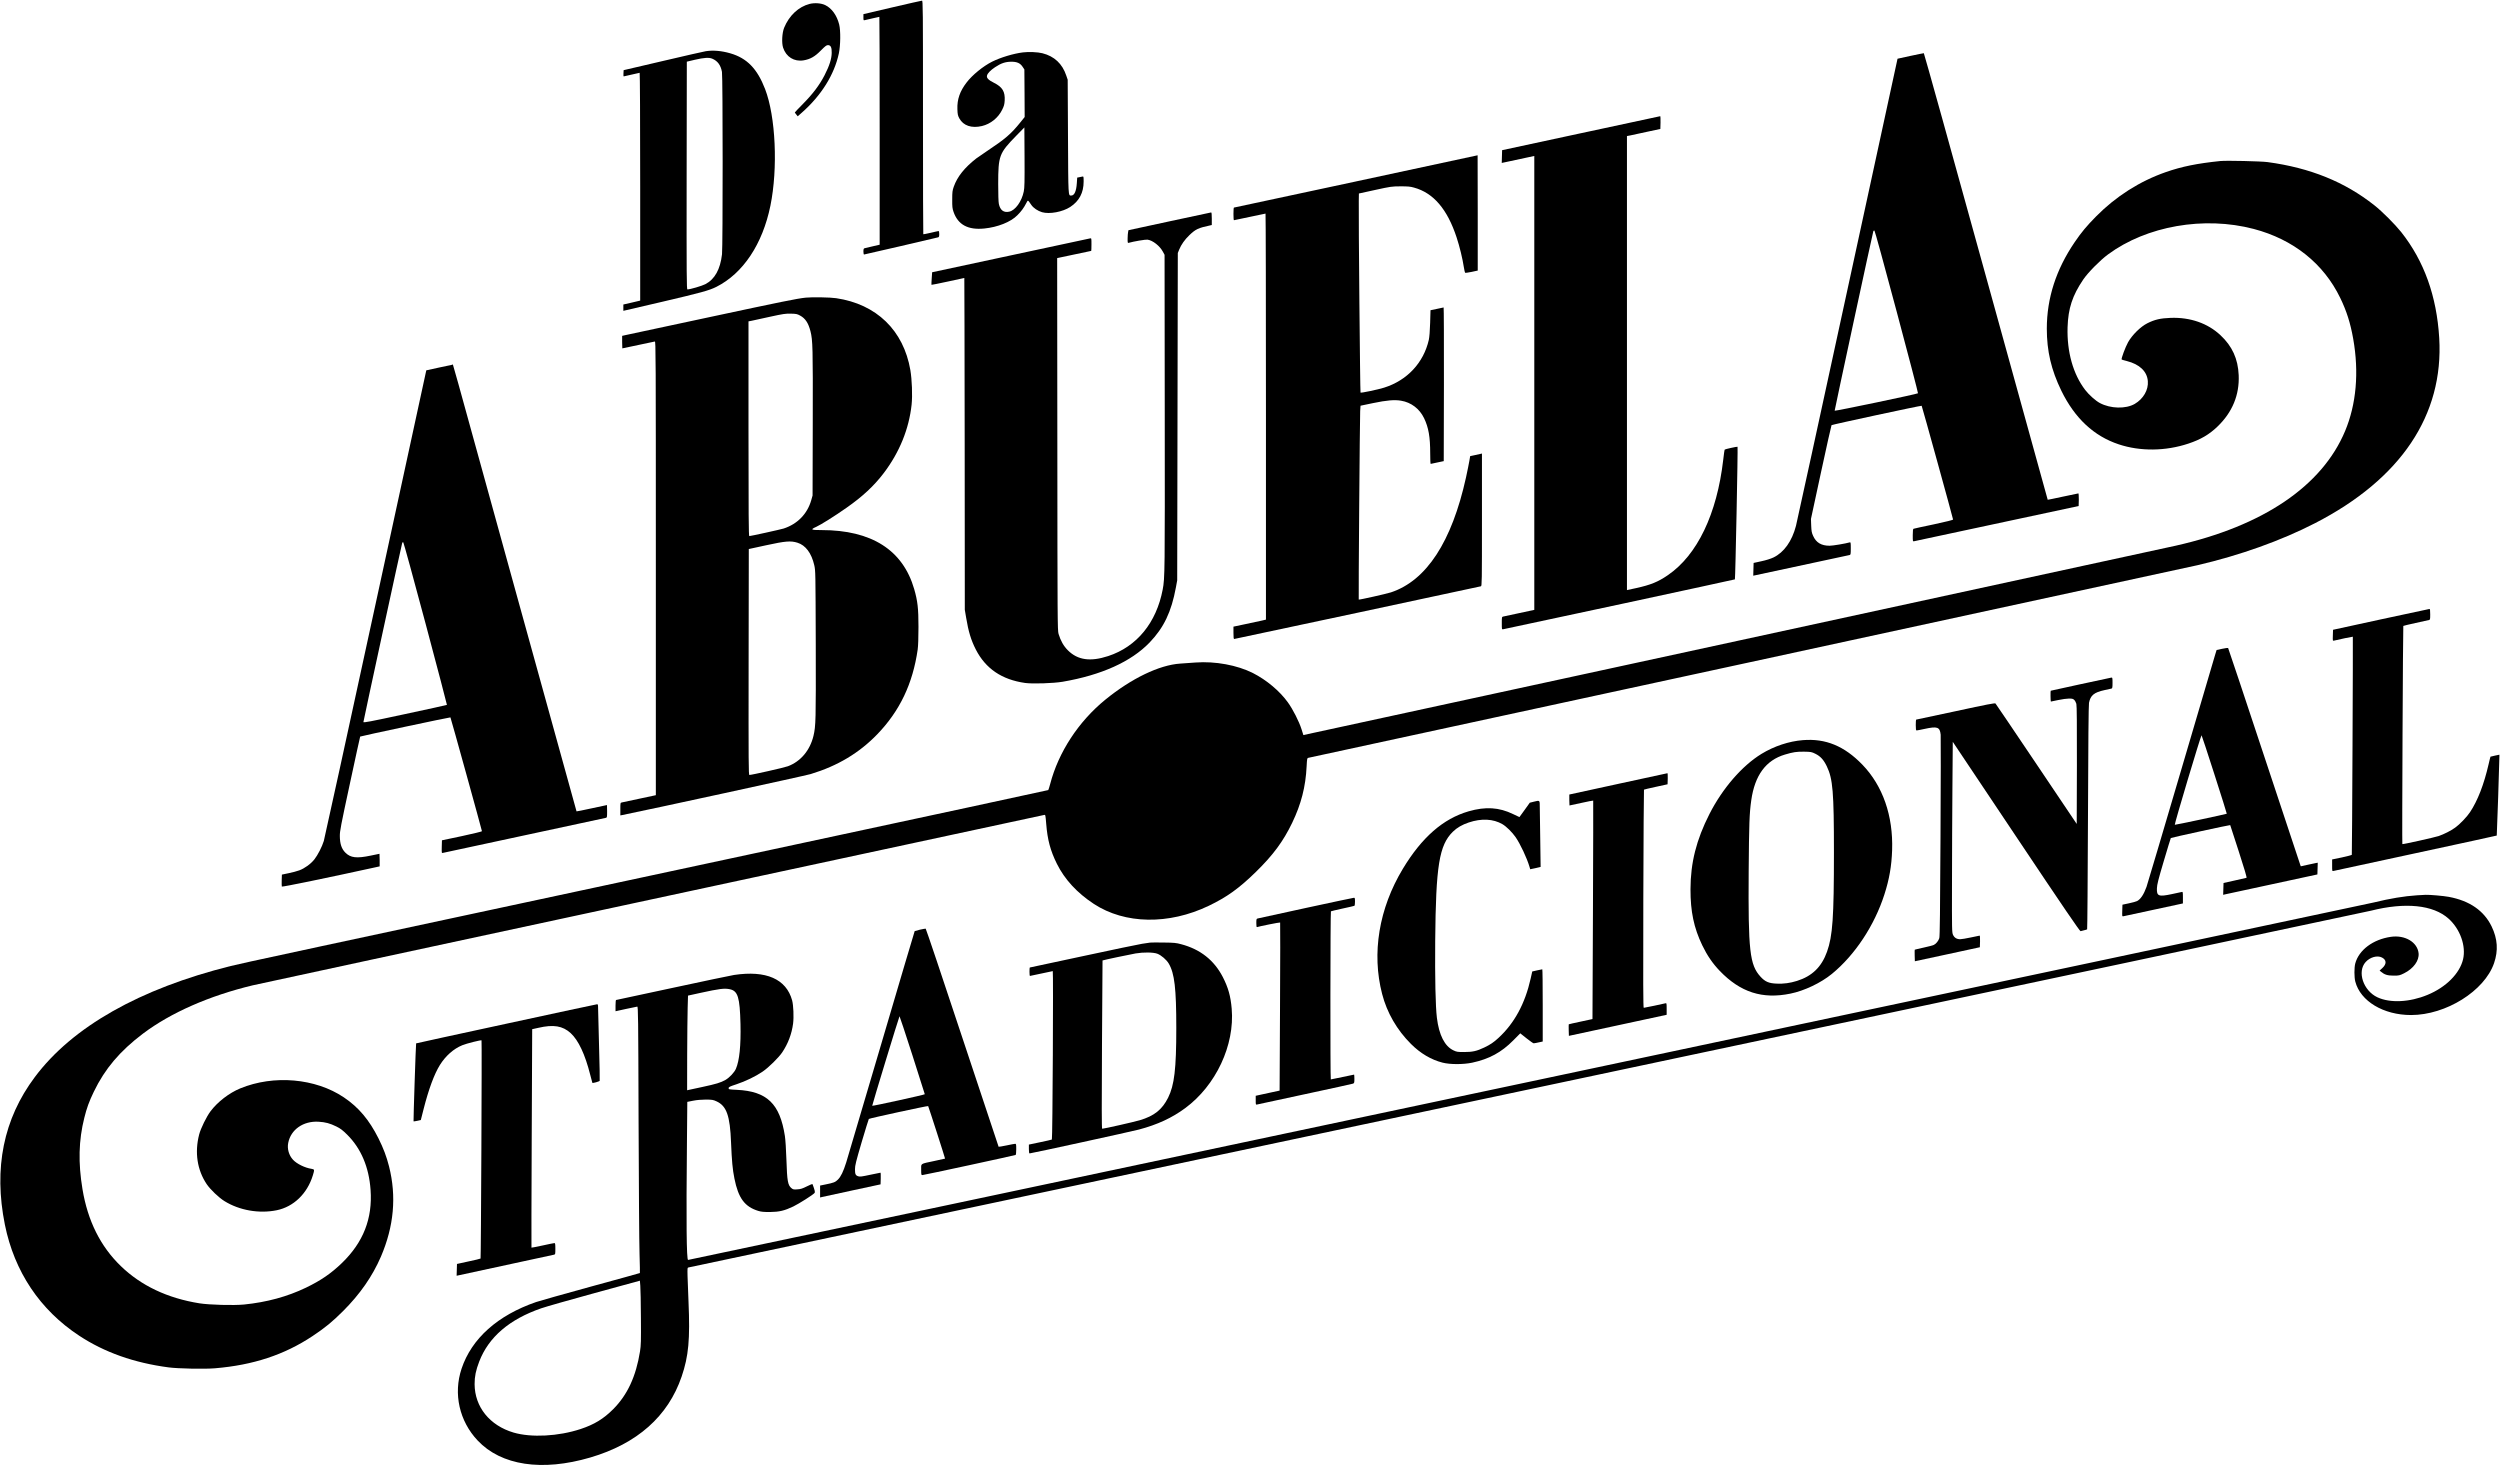
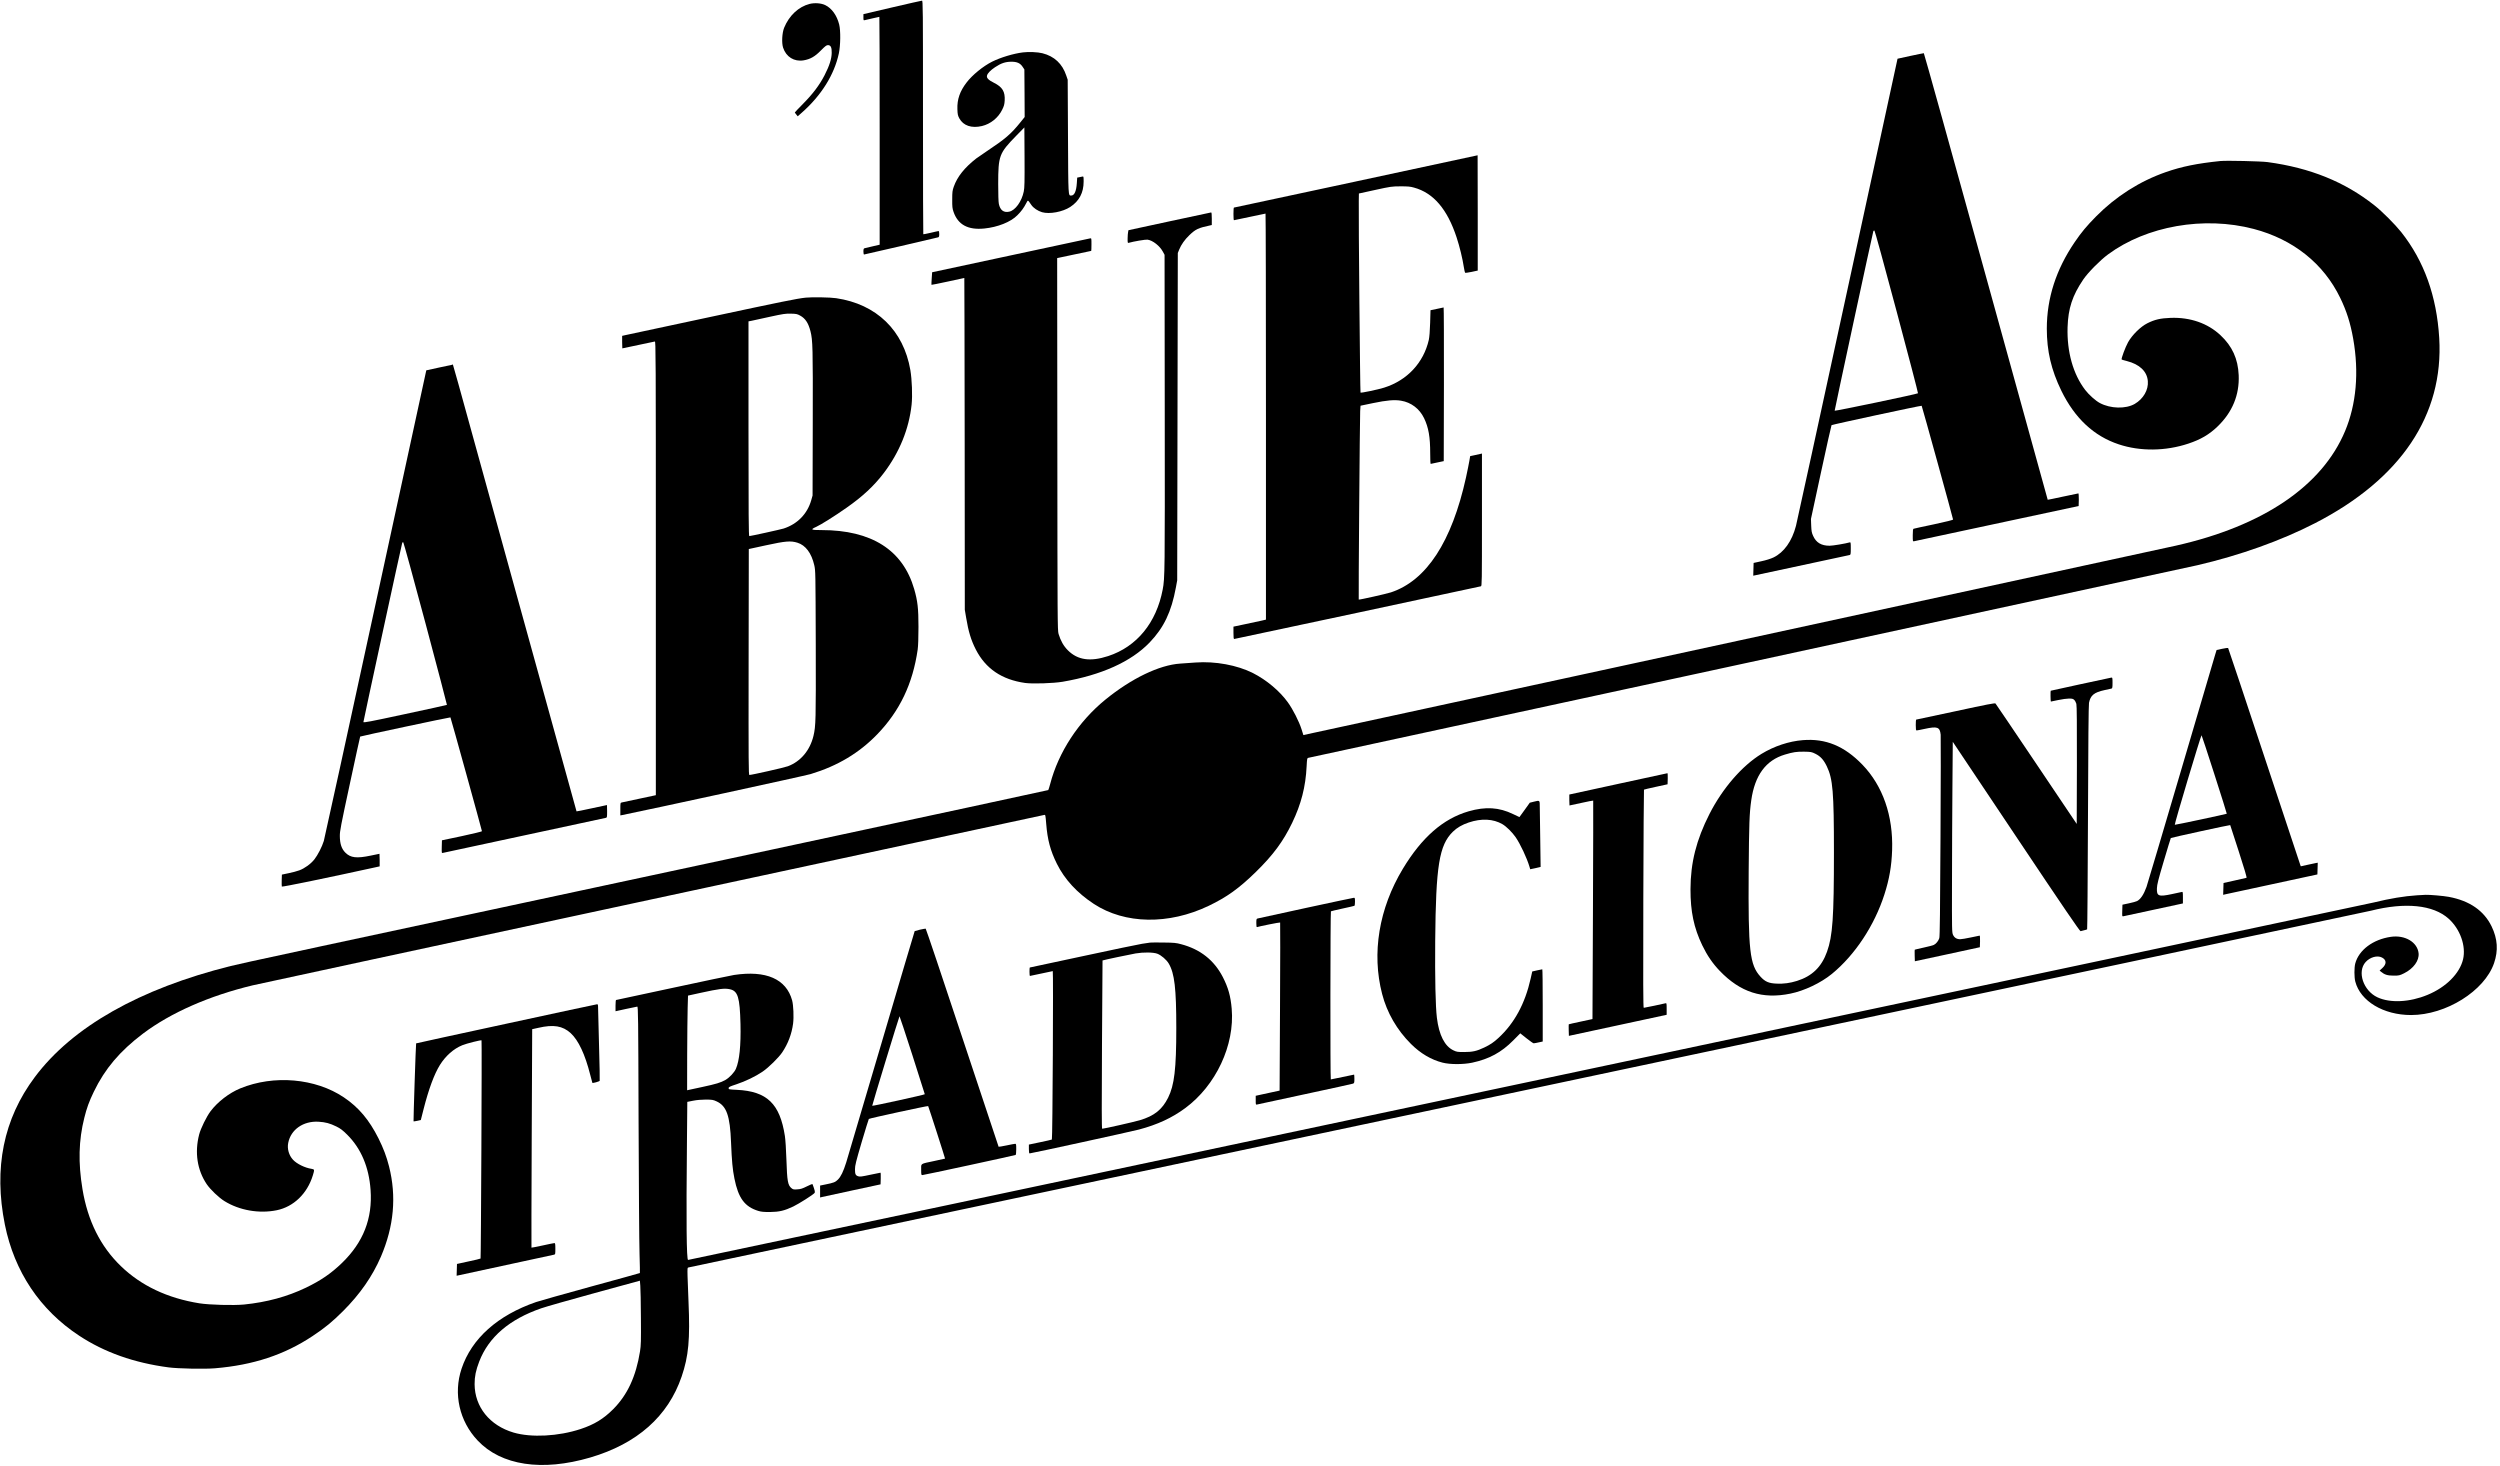
<svg xmlns="http://www.w3.org/2000/svg" version="1.0" width="4155pt" height="2436pt" viewBox="0 0 4155 2436" preserveAspectRatio="xMidYMid meet">
  <g transform="translate(0,2436) scale(0.1,-0.1)" fill="#000000" stroke="none">
    <path d="M14828 24237 l-478 -112 0 -53 c0 -49 1 -52 23 -47 12 3 70 16 129 30 59 14 110 25 113 25 3 0 5 -852 5 -1894 l0 -1893 -117 -27 c-65 -15 -126 -30 -135 -32 -14 -4 -18 -16 -18 -55 0 -27 5 -49 10 -49 11 0 1199 276 1233 286 13 4 17 16 17 55 0 33 -4 49 -12 49 -7 -1 -66 -13 -130 -29 -65 -15 -120 -26 -123 -23 -3 3 -5 878 -5 1944 0 1839 -1 1938 -17 1937 -10 0 -233 -51 -495 -112z" />
    <path d="M13456 24295 c-184 -47 -341 -194 -424 -397 -34 -85 -43 -251 -17 -330 50 -154 185 -237 341 -211 111 19 187 62 286 163 72 73 94 90 118 90 47 0 65 -37 63 -129 -2 -101 -37 -212 -119 -372 -84 -163 -196 -312 -361 -478 -73 -74 -133 -137 -133 -140 1 -3 11 -19 25 -35 l23 -29 69 61 c325 287 539 631 615 985 28 134 31 377 5 481 -38 150 -122 268 -231 321 -68 33 -174 41 -260 20z" />
-     <path d="M11730 23509 c-30 -5 -350 -77 -710 -162 l-655 -153 -3 -52 c-2 -29 0 -52 3 -52 3 0 63 14 132 30 69 17 129 30 134 30 5 0 9 -790 9 -1893 l0 -1893 -140 -33 -140 -32 0 -53 0 -52 653 152 c640 150 772 186 892 246 444 223 768 709 899 1348 127 622 88 1483 -88 1939 -131 340 -302 515 -579 595 -145 42 -284 54 -407 35z m107 -124 c90 -38 141 -107 162 -220 15 -79 15 -2901 1 -3030 -29 -252 -120 -416 -277 -498 -59 -30 -253 -87 -298 -87 -13 0 -15 203 -13 1892 l3 1893 135 32 c151 35 233 40 287 18z" />
    <path d="M17000 23489 c-155 -19 -371 -84 -511 -154 -149 -75 -328 -220 -424 -346 -112 -145 -159 -282 -153 -443 3 -89 7 -107 33 -155 66 -120 203 -166 374 -126 144 34 271 136 337 271 31 62 38 88 42 153 8 148 -37 224 -177 294 -94 47 -127 81 -117 121 9 38 60 90 134 139 99 66 171 90 267 91 97 1 151 -23 192 -86 l28 -42 3 -395 2 -396 -70 -87 c-157 -195 -255 -279 -555 -478 -77 -51 -158 -107 -180 -124 -196 -154 -314 -302 -373 -468 -23 -65 -26 -89 -26 -213 -1 -121 2 -149 22 -207 74 -213 240 -303 510 -276 223 22 440 108 550 220 67 67 108 123 149 203 29 55 22 58 85 -33 35 -50 106 -98 177 -119 125 -36 342 5 468 87 150 98 223 237 223 423 0 79 -2 88 -17 83 -10 -3 -34 -8 -54 -11 l-36 -7 -6 -91 c-9 -137 -41 -207 -93 -207 -51 0 -49 -35 -54 979 l-5 946 -24 70 c-65 195 -198 320 -396 370 -77 20 -229 26 -325 14z m15 -2312 c-34 -166 -141 -314 -242 -335 -91 -20 -150 24 -172 129 -7 29 -11 167 -11 332 1 471 15 509 300 801 l135 138 3 -496 c2 -408 0 -509 -13 -569z" />
    <path d="M31751 23431 l-214 -47 -833 -3840 c-458 -2111 -842 -3877 -855 -3924 -66 -254 -199 -441 -374 -525 -46 -22 -122 -46 -202 -63 l-128 -28 -3 -106 -3 -106 38 8 c21 5 378 81 793 170 415 89 763 163 773 166 15 5 17 19 17 110 0 96 -2 105 -17 100 -72 -21 -282 -56 -335 -56 -137 0 -223 51 -273 162 -25 54 -29 79 -33 173 l-4 110 167 775 c92 426 171 779 175 784 10 10 1491 329 1498 322 6 -6 522 -1873 522 -1890 0 -8 -108 -35 -322 -81 -178 -37 -329 -70 -335 -73 -9 -3 -13 -34 -13 -108 0 -103 0 -104 23 -99 36 9 2730 585 2734 585 1 0 3 47 3 105 0 58 -3 105 -7 105 -5 0 -120 -25 -258 -54 -137 -30 -251 -53 -252 -52 -1 1 -463 1671 -1026 3711 -563 2040 -1028 3710 -1033 3711 -5 1 -105 -20 -223 -45z m-227 -4254 c198 -741 357 -1350 353 -1353 -14 -14 -1382 -300 -1385 -290 -2 10 631 2950 643 2984 3 8 11 12 18 10 7 -3 161 -564 371 -1351z" />
-     <path d="M26275 22146 l-1310 -282 -3 -106 -3 -106 136 29 c74 16 196 42 270 58 l135 29 0 -3772 0 -3772 -247 -53 c-137 -29 -258 -55 -270 -58 -22 -5 -23 -9 -23 -110 0 -104 0 -105 23 -101 273 55 3845 824 3851 829 8 7 52 2197 44 2204 -5 5 -206 -39 -213 -47 -4 -3 -15 -80 -25 -170 -104 -900 -431 -1583 -920 -1917 -163 -112 -286 -162 -527 -215 l-153 -33 0 3773 0 3773 58 11 c31 7 156 34 277 60 l220 47 3 106 c1 59 -1 106 -5 106 -4 -1 -597 -128 -1318 -283z" />
    <path d="M22535 21344 c-1111 -238 -2023 -434 -2027 -434 -5 0 -8 -47 -8 -105 0 -58 3 -105 8 -105 4 0 122 25 262 55 140 30 258 55 263 55 4 0 7 -1518 7 -3374 l0 -3374 -67 -16 c-38 -8 -159 -34 -270 -58 l-203 -43 0 -102 c0 -74 3 -103 12 -103 12 0 4069 867 4101 876 16 5 17 66 17 1106 l0 1100 -22 -5 c-13 -3 -57 -13 -99 -22 l-75 -16 -13 -77 c-7 -42 -32 -167 -56 -277 -236 -1070 -657 -1714 -1247 -1910 -73 -24 -530 -127 -536 -120 -5 5 18 3033 24 3131 l6 91 206 43 c230 48 360 59 469 40 167 -28 305 -133 381 -290 75 -156 102 -312 102 -587 0 -95 3 -173 8 -173 4 1 54 11 112 24 l105 22 3 1277 c1 702 -1 1277 -5 1277 -5 -1 -55 -11 -113 -24 l-105 -22 -6 -210 c-4 -137 -12 -234 -22 -282 -87 -382 -361 -675 -744 -795 -102 -32 -382 -91 -391 -82 -7 7 -34 2949 -29 3185 l2 124 270 59 c260 57 276 59 420 60 123 0 164 -3 226 -21 323 -88 554 -359 708 -828 50 -151 99 -354 121 -499 7 -44 16 -84 20 -88 3 -4 52 2 108 14 l102 22 0 958 c0 528 -1 959 -2 958 -2 0 -912 -196 -2023 -435z" />
    <path d="M36905 21684 c-391 -40 -644 -92 -911 -185 -432 -151 -828 -403 -1156 -735 -158 -160 -243 -262 -357 -429 -310 -456 -462 -929 -463 -1435 0 -376 73 -687 242 -1035 223 -456 540 -753 954 -890 357 -119 778 -114 1156 12 205 68 347 151 485 284 247 237 366 526 352 854 -12 272 -107 481 -303 664 -212 199 -503 300 -829 288 -167 -6 -263 -28 -385 -89 -114 -57 -253 -194 -322 -317 -44 -79 -117 -275 -106 -286 2 -3 40 -14 84 -25 214 -54 338 -172 351 -334 12 -146 -74 -295 -218 -379 -149 -86 -403 -80 -580 15 -70 37 -181 136 -243 217 -201 262 -305 634 -293 1041 10 315 80 528 261 795 78 115 280 320 412 417 641 473 1595 640 2421 423 657 -173 1161 -574 1438 -1147 106 -219 168 -414 215 -678 99 -558 52 -1089 -135 -1535 -383 -914 -1363 -1577 -2813 -1904 -97 -22 -3363 -731 -7257 -1576 -3894 -845 -7117 -1544 -7162 -1554 l-81 -18 -31 98 c-41 129 -143 330 -227 446 -135 188 -356 373 -579 486 -263 133 -629 200 -955 176 -69 -5 -183 -13 -255 -18 -348 -23 -812 -247 -1245 -600 -446 -364 -778 -872 -916 -1401 -14 -52 -28 -97 -32 -101 -4 -3 -2070 -448 -4592 -989 -8142 -1745 -8812 -1889 -8995 -1935 -1513 -377 -2634 -1012 -3257 -1847 -520 -694 -686 -1513 -497 -2452 158 -781 583 -1417 1236 -1846 419 -276 910 -450 1485 -526 160 -21 593 -30 770 -15 636 53 1154 224 1622 535 210 140 326 235 507 415 284 284 488 578 630 906 216 504 261 999 135 1499 -43 168 -92 297 -176 467 -155 308 -329 515 -574 680 -473 319 -1166 379 -1723 150 -184 -76 -374 -222 -493 -379 -66 -87 -164 -286 -190 -387 -77 -299 -33 -589 125 -825 61 -90 200 -223 295 -282 248 -154 576 -212 870 -152 280 58 506 275 599 578 30 97 29 102 -21 110 -112 17 -247 84 -309 152 -68 74 -98 181 -79 278 43 223 251 368 505 353 116 -7 189 -27 295 -79 69 -34 102 -59 181 -137 230 -229 361 -538 388 -917 34 -476 -121 -871 -475 -1214 -180 -174 -350 -291 -599 -411 -310 -149 -651 -242 -1029 -280 -175 -17 -575 -6 -741 20 -532 85 -972 294 -1308 620 -338 327 -549 751 -636 1276 -73 440 -64 812 30 1186 40 163 80 272 158 434 184 382 433 676 818 967 461 347 1102 629 1823 802 80 19 3068 663 6640 1431 3572 768 6504 1398 6515 1401 20 5 21 -2 33 -148 21 -265 69 -445 177 -663 129 -260 335 -484 615 -668 516 -338 1244 -350 1910 -31 302 145 505 291 784 564 285 279 453 506 602 815 149 310 224 599 240 938 7 128 8 138 28 142 12 3 3306 716 7321 1585 4015 869 7370 1597 7455 1616 706 164 1393 409 1956 699 1426 733 2140 1797 2064 3077 -42 696 -251 1280 -632 1761 -105 131 -314 341 -447 446 -490 388 -1067 622 -1773 717 -108 15 -686 28 -783 18z" />
    <path d="M19435 20681 l-680 -147 -6 -30 c-4 -16 -7 -64 -8 -107 -1 -70 1 -78 17 -73 85 24 281 57 313 53 87 -11 206 -105 257 -202 l27 -50 3 -2620 c3 -2665 2 -2754 -34 -2943 -105 -552 -430 -950 -906 -1106 -296 -97 -507 -67 -669 95 -71 70 -121 158 -156 274 -17 57 -18 203 -20 3152 l-3 3093 22 5 c37 9 540 115 544 115 2 0 4 48 4 106 0 105 0 106 -22 102 -13 -3 -609 -130 -1325 -284 l-1301 -279 -7 -103 c-4 -56 -6 -104 -4 -106 2 -2 126 23 274 55 149 32 271 59 272 59 2 0 4 -1241 6 -2757 l2 -2758 22 -130 c38 -231 82 -375 161 -530 164 -319 432 -501 820 -556 125 -17 466 -6 622 20 646 111 1138 333 1446 652 237 247 362 509 437 914 l22 120 5 2720 5 2720 23 57 c34 83 91 164 169 239 104 100 146 120 346 163 l27 6 0 105 c0 78 -3 105 -12 104 -7 -1 -319 -67 -693 -148z" />
    <path d="M13390 19413 c-144 -15 -404 -68 -1595 -323 -742 -159 -1374 -294 -1402 -300 l-53 -12 0 -104 c0 -57 2 -104 3 -104 4 0 510 107 540 114 16 4 17 -181 17 -3768 l0 -3772 -272 -58 c-150 -32 -283 -60 -295 -63 -22 -5 -23 -9 -23 -110 l0 -105 28 5 c461 93 3052 656 3136 682 448 136 806 350 1108 663 373 388 588 838 670 1407 8 57 13 193 13 375 0 309 -14 431 -71 629 -188 650 -708 981 -1540 981 -177 0 -191 8 -90 53 81 37 303 176 504 317 269 188 459 365 622 580 260 344 417 730 461 1135 16 149 6 415 -21 575 -114 660 -563 1095 -1233 1194 -96 15 -403 20 -507 9z m-92 -298 c87 -47 137 -124 172 -260 38 -150 41 -273 38 -1525 l-3 -1205 -22 -78 c-65 -228 -229 -396 -458 -471 -51 -16 -549 -126 -572 -126 -10 0 -13 364 -13 1784 l0 1785 53 10 c28 6 165 36 302 66 224 49 261 54 350 52 89 -2 106 -6 153 -32z m-44 -3775 c135 -42 233 -173 279 -373 21 -91 21 -112 25 -1317 3 -1273 1 -1352 -38 -1520 -58 -241 -213 -426 -425 -505 -56 -22 -602 -145 -640 -145 -14 0 -15 186 -13 1878 l3 1877 285 62 c327 71 411 78 524 43z" />
    <path d="M7300 18252 l-215 -47 -841 -3875 c-462 -2131 -850 -3907 -862 -3946 -29 -96 -101 -236 -157 -307 -60 -76 -163 -150 -250 -182 -38 -14 -119 -36 -180 -48 l-110 -23 -3 -94 c-1 -51 -1 -99 2 -105 3 -10 798 154 1554 320 l72 16 0 105 c0 57 -2 104 -3 104 -2 0 -68 -13 -145 -30 -234 -49 -335 -38 -422 49 -63 63 -91 146 -92 276 -1 81 15 165 167 870 92 429 169 782 171 783 5 7 1496 324 1500 319 6 -5 524 -1878 524 -1892 0 -5 -150 -42 -333 -81 l-332 -70 -3 -108 c-2 -99 -1 -107 15 -102 10 3 619 134 1353 291 734 157 1345 288 1358 292 21 5 22 10 22 109 0 57 -1 104 -2 104 -2 0 -115 -24 -253 -54 -137 -30 -251 -53 -253 -51 -1 1 -457 1649 -1013 3661 -1146 4154 -1037 3764 -1047 3763 -4 0 -104 -22 -222 -47z m-227 -4256 c198 -741 357 -1349 355 -1351 -3 -3 -316 -72 -696 -153 -594 -128 -692 -146 -692 -132 0 18 636 2955 645 2978 3 8 10 12 17 10 6 -2 173 -611 371 -1352z" />
-     <path d="M39570 14066 l-795 -173 -3 -93 c-3 -92 -3 -92 20 -87 81 20 310 68 312 65 4 -9 -12 -3617 -17 -3625 -4 -5 -78 -25 -167 -44 l-160 -33 0 -98 c0 -97 0 -98 23 -93 12 3 627 135 1366 295 739 159 1345 291 1347 293 3 2 44 1234 44 1316 l0 28 -72 -15 c-40 -9 -74 -16 -76 -18 -2 -1 -16 -59 -32 -128 -77 -334 -181 -603 -308 -794 -50 -77 -173 -205 -247 -257 -73 -53 -185 -109 -274 -140 -69 -23 -599 -141 -604 -134 -7 8 10 3620 16 3626 4 3 96 26 204 49 109 24 208 46 221 49 21 5 22 10 22 95 0 66 -3 90 -12 89 -7 0 -371 -79 -808 -173z" />
    <path d="M36932 13577 l-92 -20 -25 -81 c-13 -45 -269 -913 -569 -1931 -299 -1017 -557 -1884 -571 -1925 -45 -126 -98 -205 -157 -236 -16 -8 -76 -25 -135 -37 l-108 -23 -3 -98 c-3 -98 -3 -98 20 -94 13 3 240 51 506 109 l482 104 0 98 c0 89 -2 98 -17 93 -10 -2 -85 -19 -167 -36 -221 -47 -253 -34 -248 97 2 62 22 142 114 452 61 207 114 379 117 383 6 7 983 220 987 215 1 -1 65 -198 142 -437 95 -293 137 -436 129 -439 -7 -3 -95 -23 -197 -45 l-185 -41 -3 -98 -3 -99 33 8 c18 4 371 80 783 169 l750 162 3 98 3 97 -33 -6 c-18 -4 -82 -17 -141 -30 l-108 -24 -8 22 c-5 11 -275 827 -601 1811 -326 985 -595 1793 -599 1796 -3 3 -48 -3 -99 -14z m-128 -2088 c115 -357 207 -651 205 -653 -8 -7 -853 -187 -864 -184 -11 3 433 1488 445 1488 3 0 99 -293 214 -651z" />
    <path d="M34580 12989 c-272 -59 -496 -108 -497 -109 -6 0 -3 -180 2 -180 3 0 57 11 121 25 64 14 145 25 180 25 55 0 69 -4 89 -24 13 -13 28 -42 34 -64 8 -27 10 -344 9 -1018 l-3 -978 -669 995 c-368 547 -674 1000 -681 1007 -9 10 -136 -14 -662 -128 -358 -77 -653 -140 -657 -140 -3 0 -6 -40 -6 -90 0 -71 3 -90 14 -90 8 0 66 11 130 25 216 47 256 33 270 -96 3 -30 2 -794 -3 -1699 -6 -1223 -11 -1655 -20 -1682 -14 -45 -53 -94 -90 -112 -14 -8 -91 -28 -170 -45 -80 -18 -147 -33 -148 -35 -2 -2 -2 -46 -1 -98 l3 -94 540 116 540 117 3 96 c1 54 -1 97 -6 97 -4 0 -70 -13 -145 -30 -76 -16 -156 -30 -178 -30 -58 0 -97 24 -120 73 -18 40 -19 76 -17 862 0 451 4 1163 7 1583 l6 763 1054 -1576 c796 -1191 1058 -1574 1070 -1571 9 3 35 10 59 15 24 5 47 12 50 16 4 4 10 840 14 1858 4 1254 10 1870 17 1906 25 125 84 173 256 211 55 12 108 24 118 26 14 5 17 18 17 95 0 79 -2 89 -17 88 -10 -1 -241 -50 -513 -110z" />
    <path d="M29965 12059 c-232 -18 -481 -101 -690 -229 -323 -198 -646 -572 -863 -997 -219 -431 -315 -810 -316 -1253 -1 -369 56 -640 195 -930 82 -170 173 -303 292 -427 343 -356 709 -473 1174 -377 231 47 506 178 688 327 384 314 709 806 874 1322 81 252 119 470 128 735 19 570 -154 1069 -495 1422 -299 309 -609 437 -987 407z m207 -227 c84 -41 138 -101 189 -207 101 -210 119 -424 119 -1430 0 -1085 -21 -1390 -115 -1653 -91 -254 -248 -406 -500 -485 -116 -36 -218 -50 -336 -45 -131 5 -193 32 -269 115 -180 197 -206 428 -197 1753 6 784 12 964 43 1180 59 415 242 664 559 759 137 41 197 50 320 48 114 -2 124 -4 187 -35z" />
    <path d="M26895 11332 c-445 -96 -811 -176 -813 -177 -1 -1 -1 -43 0 -92 l3 -90 195 42 c107 24 197 41 199 39 2 -1 0 -819 -4 -1817 l-8 -1814 -195 -42 c-108 -23 -198 -43 -199 -45 -2 -2 -2 -46 -1 -98 l3 -94 813 175 812 175 0 99 c0 89 -2 98 -17 93 -31 -9 -352 -76 -364 -76 -9 0 -11 439 -7 1811 3 995 8 1812 11 1815 3 3 92 24 199 47 l193 42 3 93 c1 50 -1 92 -5 91 -4 -1 -372 -80 -818 -177z" />
    <path d="M25485 11034 l-60 -15 -85 -119 c-46 -66 -86 -120 -87 -120 -2 0 -50 22 -106 50 -233 113 -457 127 -738 46 -424 -123 -778 -432 -1094 -956 -397 -659 -520 -1403 -344 -2080 80 -310 246 -598 479 -830 157 -157 336 -263 525 -311 125 -32 344 -32 492 -1 283 61 485 170 684 371 l116 117 104 -83 c57 -46 111 -83 119 -83 13 0 50 8 128 25 l22 5 0 600 c0 330 -3 600 -7 600 -5 0 -44 -9 -88 -18 l-79 -18 -27 -120 c-93 -415 -270 -741 -534 -984 -80 -74 -138 -113 -237 -160 -125 -59 -193 -75 -333 -75 -109 0 -125 2 -177 27 -147 68 -242 255 -277 543 -23 188 -33 653 -28 1280 11 1248 66 1589 294 1812 68 67 155 117 263 153 212 71 407 61 560 -28 64 -37 161 -132 220 -217 78 -114 187 -345 230 -491 l12 -41 86 18 c47 10 86 20 87 21 0 2 -2 199 -6 438 -4 239 -7 486 -8 548 -1 129 6 123 -106 96z" />
    <path d="M40169 9480 c-213 -14 -443 -52 -721 -120 -164 -40 -27987 -5940 -28012 -5940 -26 0 -32 624 -19 1946 l6 681 96 19 c61 12 138 19 211 19 105 -1 121 -3 178 -29 168 -77 225 -238 242 -684 13 -312 25 -445 56 -599 65 -326 171 -470 399 -539 46 -14 90 -18 190 -18 157 2 242 22 389 92 95 46 329 194 354 225 11 13 5 42 -33 144 -3 8 -34 -3 -94 -34 -74 -37 -104 -47 -158 -50 -59 -5 -72 -2 -96 17 -64 51 -75 115 -87 480 -5 163 -16 329 -25 388 -83 539 -297 745 -800 769 -130 6 -135 7 -135 28 0 19 17 27 129 64 149 49 321 132 436 211 98 66 266 232 325 319 97 145 158 305 181 478 14 108 6 306 -16 387 -98 356 -433 502 -965 422 -52 -8 -513 -105 -1024 -215 -511 -111 -932 -201 -937 -201 -5 0 -9 -42 -9 -93 l0 -94 173 38 c94 21 179 38 188 39 15 0 17 -149 22 -1897 4 -1044 10 -2040 16 -2213 5 -173 8 -316 6 -318 -2 -2 -369 -104 -817 -226 -447 -123 -856 -238 -908 -256 -640 -221 -1072 -607 -1239 -1108 -139 -417 -37 -871 268 -1194 391 -415 1070 -517 1871 -282 779 229 1294 685 1519 1346 116 340 141 618 114 1243 -7 154 -14 344 -16 423 -3 137 -3 143 17 147 12 3 6285 1332 13941 2954 7656 1622 13965 2961 14020 2975 571 144 1034 97 1290 -132 193 -173 293 -455 241 -676 -56 -236 -283 -464 -591 -591 -296 -123 -622 -139 -833 -40 -235 111 -340 426 -195 586 73 81 194 115 271 75 78 -40 80 -108 6 -176 l-45 -41 23 -19 c58 -49 109 -65 209 -65 91 0 99 2 175 39 157 78 253 211 241 333 -19 184 -226 307 -460 273 -298 -43 -533 -219 -593 -444 -18 -69 -18 -228 1 -300 85 -326 468 -556 927 -556 579 0 1220 400 1379 862 72 210 59 404 -40 610 -127 262 -365 427 -711 492 -81 16 -324 37 -385 34 -16 0 -82 -4 -146 -8z m-28039 -1561 c134 -29 166 -133 177 -579 8 -355 -17 -607 -76 -743 -26 -61 -109 -149 -175 -186 -79 -45 -154 -67 -381 -116 -115 -25 -220 -47 -232 -50 l-23 -5 1 582 c1 321 5 675 8 787 l6 204 200 44 c325 71 405 81 495 62z m-1478 -5459 c3 -392 1 -459 -15 -560 -67 -418 -209 -723 -446 -961 -161 -161 -314 -254 -540 -329 -368 -122 -820 -146 -1116 -59 -396 117 -645 426 -647 804 -1 127 21 231 77 377 157 406 501 701 1030 884 77 27 478 141 890 254 l750 205 7 -85 c4 -47 9 -285 10 -530z" />
    <path d="M21705 9270 c-429 -93 -790 -172 -802 -175 -21 -5 -23 -11 -23 -76 0 -53 3 -70 13 -67 36 13 378 81 383 76 3 -4 2 -633 -2 -1400 l-7 -1394 -131 -28 c-72 -16 -161 -35 -198 -43 l-68 -15 0 -75 c0 -73 1 -75 23 -70 12 3 371 80 797 172 426 91 785 170 798 175 20 9 22 16 22 80 0 38 -2 70 -5 70 -3 0 -89 -18 -191 -40 -103 -22 -191 -40 -196 -40 -10 0 -8 2783 2 2794 3 3 91 23 194 46 104 22 193 43 198 46 4 3 8 34 8 70 0 55 -3 64 -17 63 -10 0 -369 -76 -798 -169z" />
    <path d="M15290 8909 c-46 -11 -86 -22 -88 -24 -3 -2 -251 -843 -553 -1867 -302 -1025 -565 -1915 -585 -1978 -48 -152 -88 -235 -138 -285 -44 -43 -68 -53 -208 -81 l-88 -18 0 -99 0 -99 33 8 c17 4 244 53 502 109 l470 101 3 97 c1 53 0 97 -4 97 -4 0 -81 -16 -172 -35 -139 -30 -169 -34 -198 -25 -45 15 -54 35 -54 119 0 61 16 124 111 449 62 207 115 381 119 385 9 11 979 221 986 214 6 -6 284 -870 281 -873 -1 -1 -81 -19 -177 -39 -243 -52 -220 -37 -220 -145 0 -82 2 -90 19 -90 25 0 1537 327 1551 335 6 3 10 46 10 96 0 78 -2 89 -17 89 -10 0 -75 -12 -145 -27 -71 -14 -129 -25 -131 -22 -1 2 -273 818 -603 1813 -329 995 -604 1811 -609 1812 -6 1 -48 -7 -95 -17z m-127 -2083 c114 -354 207 -647 207 -652 0 -9 -869 -200 -874 -192 -4 5 448 1488 454 1488 3 0 99 -290 213 -644z" />
    <path d="M19115 8694 c-16 -3 -77 -12 -135 -20 -58 -9 -500 -101 -982 -205 -483 -104 -880 -189 -883 -189 -3 0 -5 -31 -5 -70 0 -38 3 -70 8 -70 4 0 89 18 190 40 100 22 185 40 189 40 11 0 -3 -2791 -15 -2799 -6 -4 -94 -24 -196 -45 l-186 -39 0 -74 c0 -45 4 -73 11 -73 27 0 1700 365 1819 397 308 82 549 194 767 355 512 377 826 1048 774 1652 -18 211 -58 352 -148 528 -145 280 -374 461 -692 545 -84 23 -120 26 -291 28 -107 2 -208 1 -225 -1z m120 -185 c64 -24 154 -101 190 -164 96 -163 125 -413 125 -1070 0 -682 -32 -950 -136 -1159 -100 -199 -231 -303 -470 -374 -88 -27 -598 -142 -626 -142 -8 0 -9 394 -3 1398 4 768 8 1398 9 1399 4 5 471 104 551 117 130 22 293 20 360 -5z" />
    <path d="M8412 7345 c-821 -177 -1495 -324 -1496 -326 -5 -6 -47 -1291 -43 -1296 2 -2 31 2 63 9 l58 13 47 185 c84 329 176 579 271 731 95 151 226 268 371 327 69 29 313 90 320 81 8 -8 -9 -3618 -16 -3626 -4 -4 -94 -26 -200 -48 l-192 -42 -3 -98 -3 -98 28 6 c55 11 1569 338 1591 344 21 5 22 10 22 99 0 77 -3 94 -15 94 -8 0 -97 -18 -197 -40 -100 -22 -183 -38 -185 -36 -2 1 0 819 4 1817 l8 1814 100 22 c255 59 406 34 540 -88 129 -119 239 -352 325 -694 19 -71 34 -131 35 -132 6 -9 118 23 122 34 3 8 -2 272 -11 586 -9 315 -16 598 -16 630 0 48 -3 57 -17 56 -10 0 -690 -146 -1511 -324z" />
  </g>
</svg>